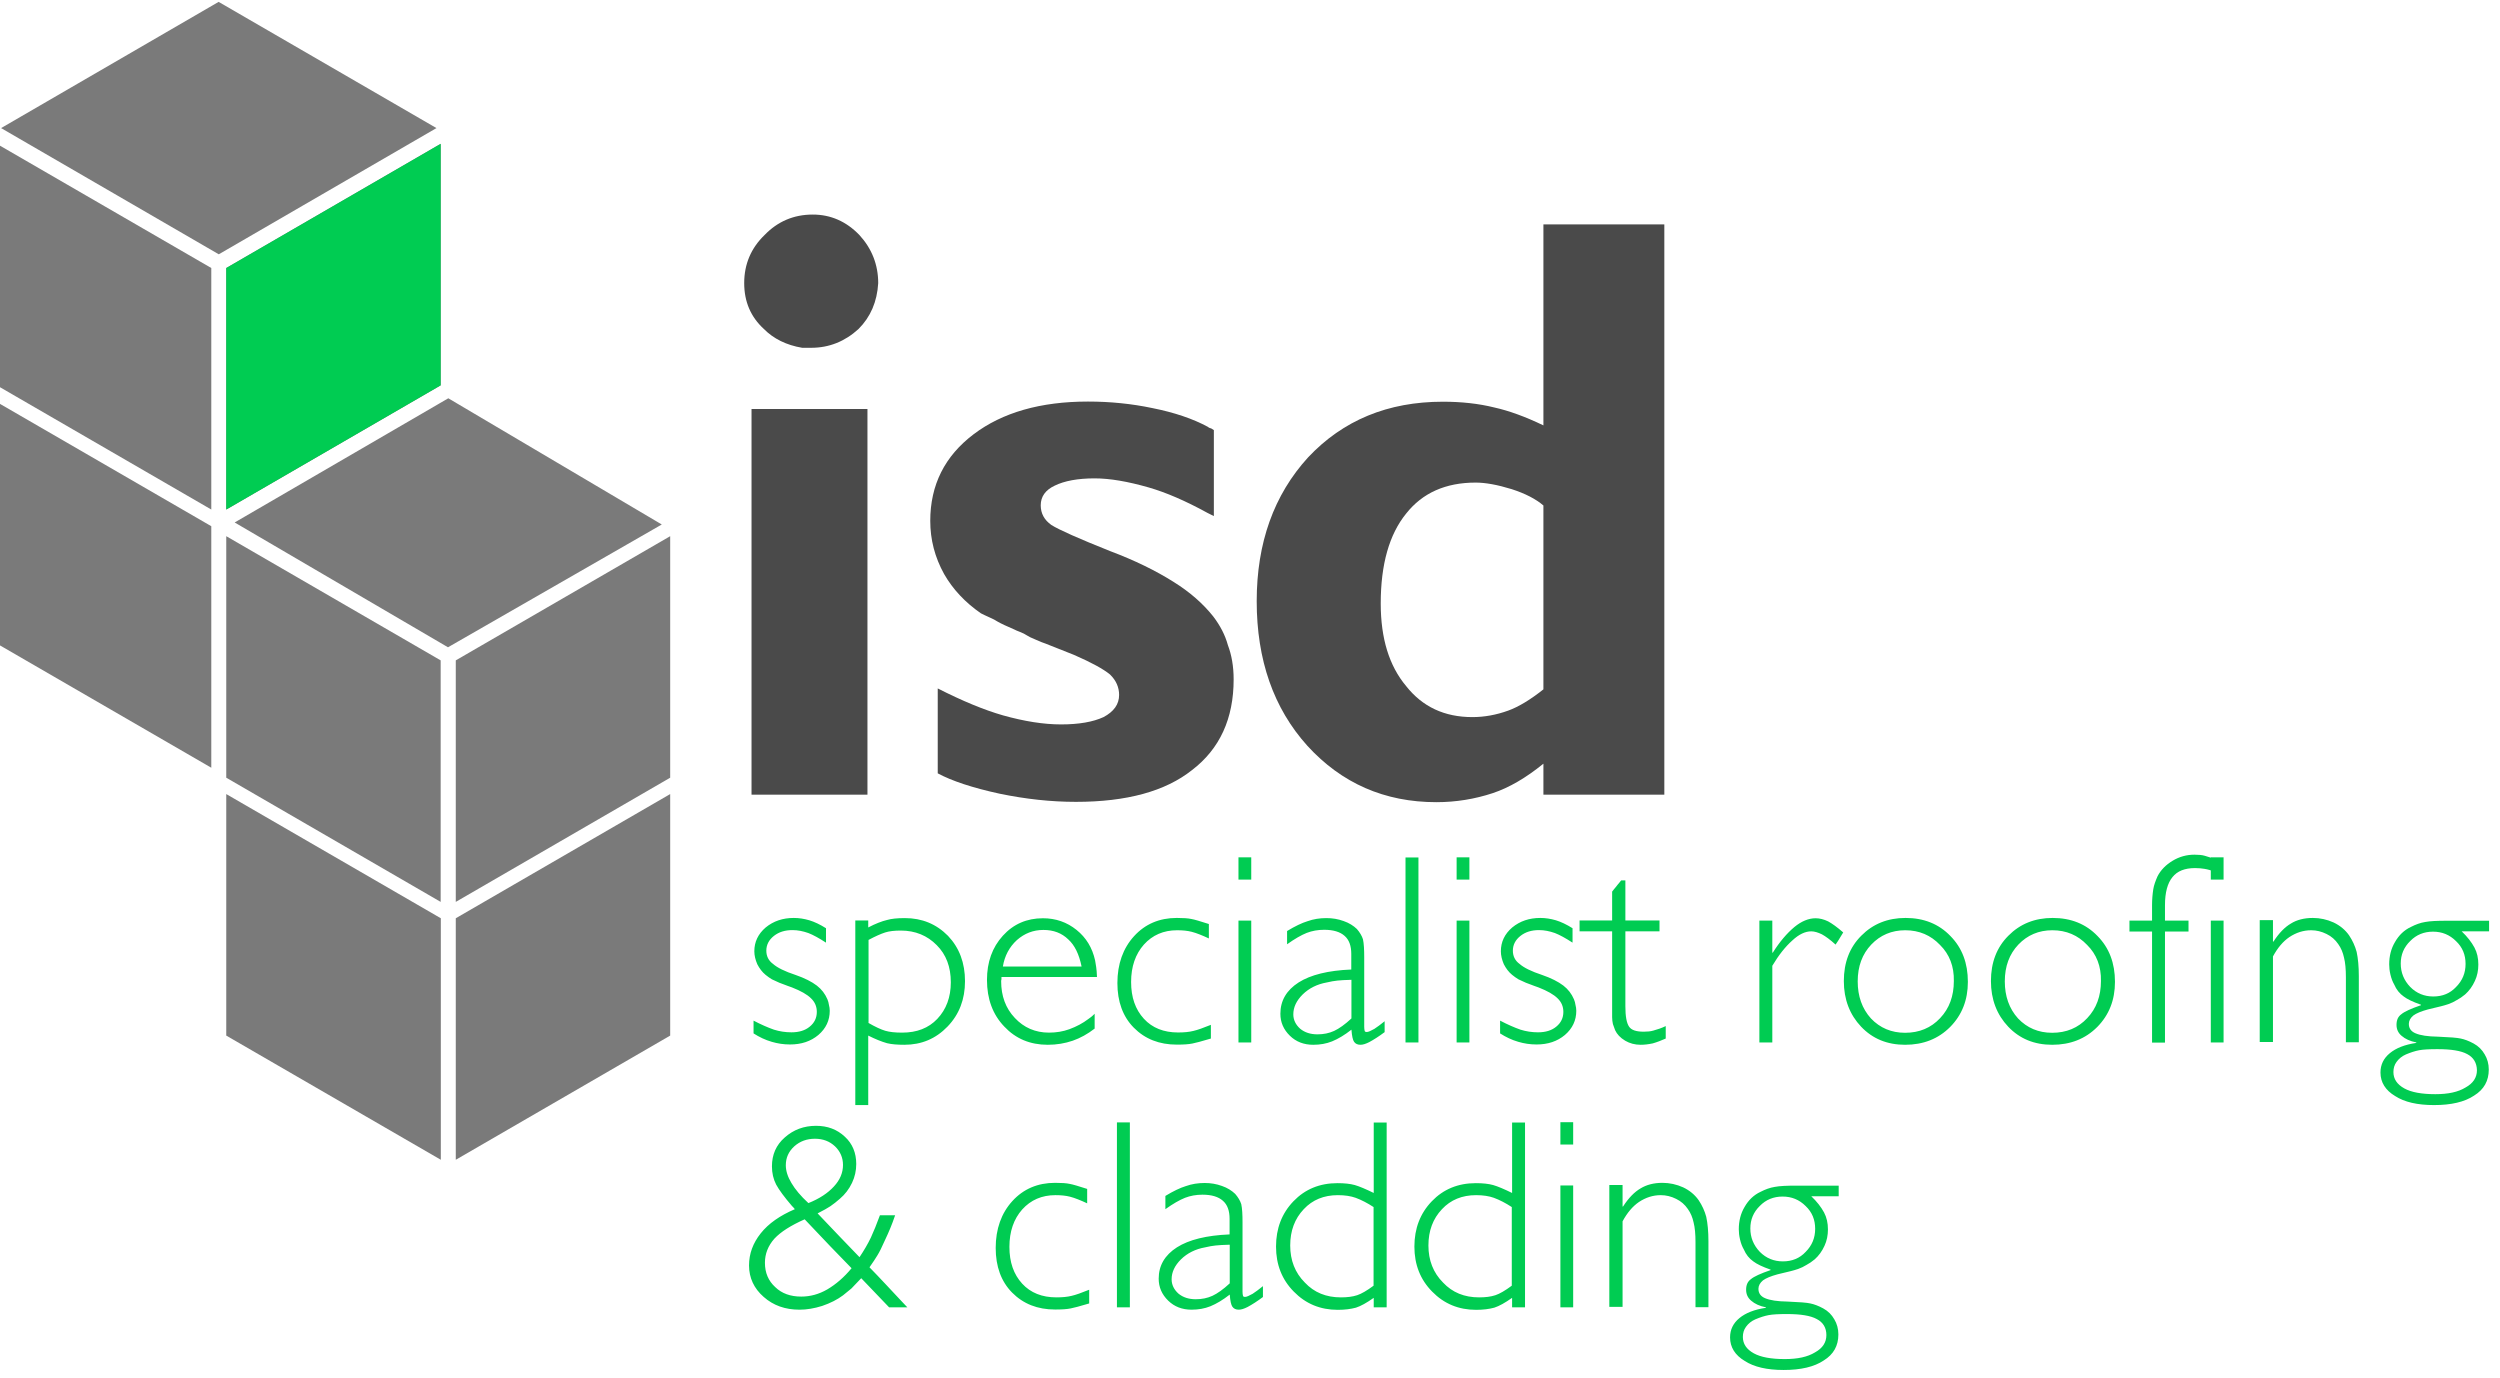
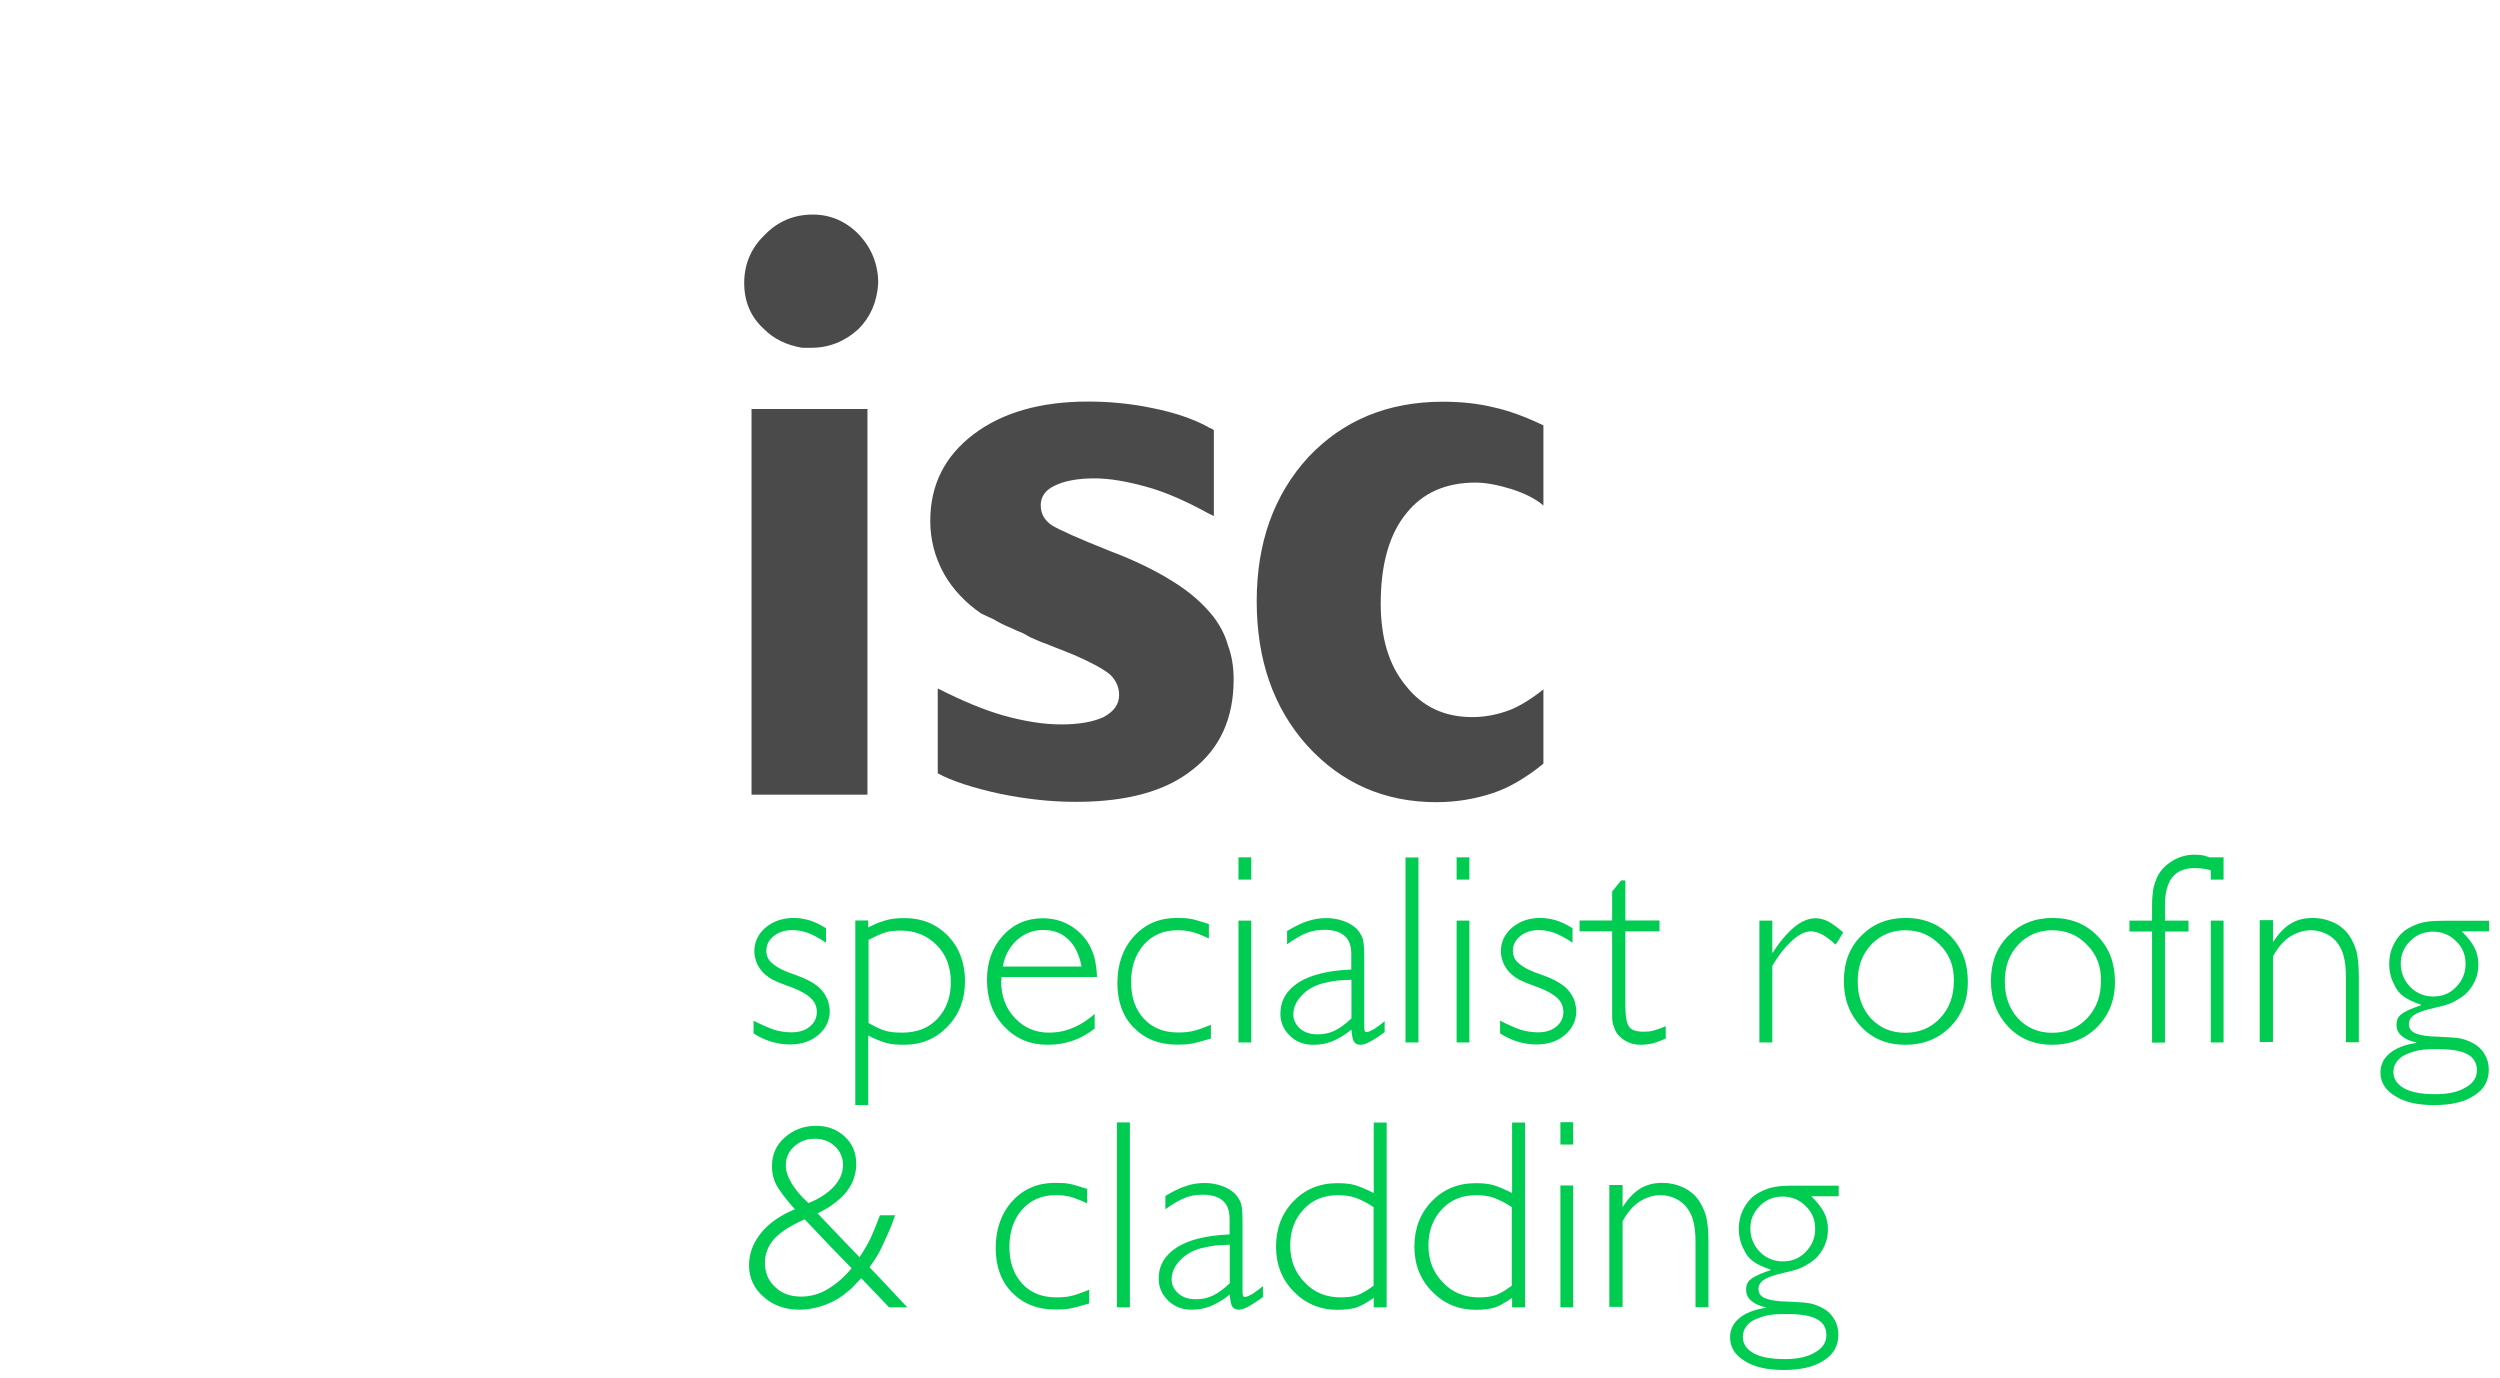
<svg xmlns="http://www.w3.org/2000/svg" xmlns:xlink="http://www.w3.org/1999/xlink" viewBox="0 0 160.44 88.44">
  <defs>
    <path id="a" d="M0 0h107.72v74.55H0z" />
  </defs>
  <clipPath id="b">
    <use xlink:href="#a" overflow="visible" />
  </clipPath>
  <g clip-path="url(#b)">
    <defs>
      <path id="c" d="M47.62 13.61h59.24v37.98H47.62z" />
    </defs>
    <clipPath id="d">
      <use xlink:href="#c" overflow="visible" />
    </clipPath>
    <g clip-path="url(#d)">
      <path d="M55.1 21.11c-.87.8-1.89 1.21-3.04 1.21h-.58c-1.01-.17-1.84-.58-2.46-1.21-.84-.77-1.26-1.75-1.26-2.94 0-1.22.44-2.25 1.31-3.09.84-.87 1.87-1.31 3.09-1.31 1.15 0 2.15.44 2.99 1.31.8.87 1.21 1.91 1.21 3.09-.07 1.19-.49 2.17-1.26 2.94zM55.68 51h-7.45V26.25H55.67V51z" fill="#4a4a4a" />
    </g>
    <g clip-path="url(#d)">
      <path d="M77.9 33.12l-.42-.21c-1.4-.77-2.66-1.31-3.77-1.63-1.33-.38-2.48-.58-3.46-.58-1.08 0-1.94.16-2.57.47-.59.28-.89.7-.89 1.26 0 .52.23.94.68 1.26.49.31 1.75.87 3.78 1.68 1.57.59 2.94 1.26 4.09 1.99 1.01.63 1.85 1.36 2.52 2.2.45.59.77 1.21.94 1.84.24.63.37 1.36.37 2.2 0 2.52-.89 4.46-2.67 5.82-1.71 1.36-4.19 2.04-7.45 2.04-1.61 0-3.23-.18-4.88-.52-1.75-.38-3.08-.82-3.99-1.31v-5.45c1.57.8 2.97 1.38 4.19 1.73 1.36.38 2.6.58 3.72.58 1.15 0 2.06-.16 2.73-.47.66-.35 1-.82 1-1.42 0-.49-.19-.93-.58-1.31-.42-.35-1.19-.77-2.31-1.26-.35-.14-.96-.38-1.84-.73-.1-.03-.31-.11-.6-.24-.3-.12-.5-.22-.6-.29-.1-.07-.24-.14-.42-.21-.18-.07-.3-.12-.37-.16-.49-.21-.86-.38-1.1-.52-.1-.07-.27-.16-.5-.26-.23-.1-.41-.19-.55-.26-1.01-.7-1.8-1.54-2.36-2.52-.6-1.08-.89-2.22-.89-3.41 0-2.31.93-4.16 2.78-5.56 1.85-1.4 4.3-2.1 7.34-2.1 1.43 0 2.81.14 4.14.42 1.4.28 2.59.68 3.57 1.21.03.04.1.07.21.1l.16.1v5.52z" fill="#4a4a4a" />
    </g>
    <g clip-path="url(#d)">
-       <path d="M106.81 51h-7.76v-1.99c-1.12.91-2.2 1.54-3.25 1.89-1.15.38-2.36.58-3.62.58-3.32 0-6.08-1.21-8.28-3.62-2.17-2.41-3.25-5.51-3.25-9.28 0-3.74 1.1-6.82 3.3-9.23 2.24-2.38 5.12-3.57 8.65-3.57 1.19 0 2.29.12 3.3.37.94.21 1.99.59 3.15 1.15V14.4h7.76V51zm-7.76-18.56c-.49-.42-1.17-.77-2.04-1.05-.91-.28-1.68-.42-2.31-.42-1.92 0-3.41.66-4.46 1.99-1.08 1.33-1.63 3.25-1.63 5.77 0 2.24.54 4 1.63 5.3 1.05 1.33 2.46 1.99 4.25 1.99.77 0 1.54-.14 2.31-.42.66-.24 1.42-.7 2.25-1.36v-11.8z" fill="#4a4a4a" />
+       <path d="M106.81 51h-7.76v-1.99c-1.12.91-2.2 1.54-3.25 1.89-1.15.38-2.36.58-3.62.58-3.32 0-6.08-1.21-8.28-3.62-2.17-2.41-3.25-5.51-3.25-9.28 0-3.74 1.1-6.82 3.3-9.23 2.24-2.38 5.12-3.57 8.65-3.57 1.19 0 2.29.12 3.3.37.94.21 1.99.59 3.15 1.15V14.4V51zm-7.76-18.56c-.49-.42-1.17-.77-2.04-1.05-.91-.28-1.68-.42-2.31-.42-1.92 0-3.41.66-4.46 1.99-1.08 1.33-1.63 3.25-1.63 5.77 0 2.24.54 4 1.63 5.3 1.05 1.33 2.46 1.99 4.25 1.99.77 0 1.54-.14 2.31-.42.66-.24 1.42-.7 2.25-1.36v-11.8z" fill="#4a4a4a" />
    </g>
  </g>
-   <path clip-path="url(#b)" fill="#7a7a7a" d="M0 24.85l13.56 7.85V17.2L0 9.35zM0 41.42l13.56 7.85v-15.5L0 25.92zM28.28 57.88l-13.76-7.97v-15.5l13.76 7.97zM14.52 66.46l13.77 7.97v-15.5l-13.77-7.97zM14.52 32.7l13.76-7.97V9.23L14.52 17.2zM29.25 42.38v15.5l13.76-7.97v-15.5zM29.25 58.93v15.5l13.76-7.97v-15.5zM15.06 33.53l13.71-7.97 13.7 8.1-13.72 7.88zM14.03.12L.07 8.22l13.97 8.1 13.97-8.1z" />
  <g fill="#00cc52">
    <path d="M53 60.49c-.43-.28-.81-.49-1.12-.61-.34-.12-.68-.19-1.02-.19-.48 0-.87.12-1.19.37-.33.26-.49.58-.49.95 0 .35.14.64.43.85.27.24.75.48 1.45.71.58.2 1.03.43 1.36.68.31.24.53.53.68.88.05.11.08.24.1.37.03.11.05.24.05.37 0 .61-.24 1.13-.73 1.55-.49.41-1.09.61-1.82.61-.41 0-.8-.06-1.17-.17-.42-.12-.81-.31-1.17-.54v-.82c.48.25.91.44 1.31.58.35.11.73.17 1.12.17.49 0 .88-.12 1.17-.36.31-.25.46-.57.46-.95 0-.34-.12-.63-.37-.87-.25-.25-.66-.48-1.22-.7-.07-.02-.16-.06-.28-.1-.12-.05-.19-.07-.21-.08-.03-.01-.09-.03-.16-.06s-.13-.05-.16-.06c-.18-.08-.34-.15-.48-.22-.14-.08-.27-.18-.41-.29-.22-.18-.39-.41-.53-.68-.12-.28-.19-.56-.19-.83 0-.6.24-1.11.73-1.53.5-.41 1.1-.61 1.8-.61.33 0 .66.05 1 .15.33.1.69.27 1.07.51v.92zM55.72 59.52c.46-.24.87-.4 1.21-.48.27-.08.65-.12 1.14-.12 1.1 0 2.02.38 2.77 1.14.73.77 1.09 1.74 1.09 2.91 0 1.16-.37 2.13-1.12 2.91-.75.78-1.67 1.17-2.77 1.17-.45 0-.82-.03-1.11-.1-.36-.1-.77-.27-1.21-.49v4.46h-.83V59.07h.83v.45zm0 6.12c.45.26.82.43 1.09.51.27.08.63.12 1.09.12.94 0 1.69-.29 2.25-.88.58-.61.87-1.4.87-2.35 0-.99-.3-1.78-.9-2.38-.61-.62-1.38-.94-2.31-.94-.42 0-.75.04-1 .12-.28.09-.64.25-1.07.48v5.32zM64.27 62.68v.17c-.01.03-.02.07-.02.12 0 .95.29 1.74.88 2.36.58.62 1.31.94 2.19.94.46 0 .9-.07 1.31-.22.46-.17.87-.39 1.21-.65.03-.02.1-.07.19-.14.04-.03.12-.1.22-.2v.95c-.45.35-.92.61-1.41.78-.5.17-1.03.26-1.6.26-1.13 0-2.06-.39-2.79-1.17-.74-.77-1.11-1.77-1.11-2.99 0-1.15.34-2.09 1.02-2.84.68-.75 1.54-1.12 2.57-1.12.82 0 1.54.25 2.16.75.61.49 1.01 1.14 1.19 1.96.01.06.03.2.07.43.02.14.04.35.05.63h-6.13zm5.14-.66c-.16-.78-.44-1.36-.85-1.73-.42-.41-.95-.61-1.6-.61-.65 0-1.21.22-1.7.65-.49.45-.79 1.02-.9 1.7h5.05zM77.59 60.23c-.43-.2-.8-.35-1.11-.43-.27-.07-.58-.1-.94-.1-.87 0-1.58.31-2.13.92-.54.61-.82 1.41-.82 2.4 0 .98.27 1.76.82 2.36.54.59 1.28.88 2.19.88.39 0 .71-.03.99-.1.26-.06.63-.19 1.12-.39v.88c-.61.18-1.01.29-1.19.32-.24.05-.57.07-1 .07-1.12 0-2.04-.36-2.76-1.09-.7-.71-1.05-1.67-1.05-2.86 0-1.22.36-2.23 1.07-3.01.71-.78 1.63-1.17 2.74-1.17.41 0 .73.02.95.07.18.03.55.14 1.11.32v.93zM80.3 56.45h-.82v-1.43h.82v1.43zm0 10.45h-.82v-7.82h.82v7.82zM88.87 66.23c-.36.27-.7.49-1 .65-.22.11-.4.17-.56.17-.18 0-.32-.06-.41-.19-.08-.11-.14-.37-.17-.78-.43.34-.85.59-1.24.75-.37.15-.78.22-1.21.22-.6 0-1.1-.19-1.5-.58-.41-.4-.61-.87-.61-1.41 0-.84.39-1.51 1.17-2.01.77-.49 1.9-.77 3.38-.83v-1c0-.52-.14-.91-.43-1.16-.29-.26-.73-.39-1.31-.39-.41 0-.78.07-1.12.2-.35.14-.77.38-1.26.73v-.85c.51-.31.95-.52 1.31-.63.39-.14.79-.2 1.21-.2.39 0 .75.06 1.11.19.35.12.63.3.85.51.19.22.32.44.39.66.06.28.08.67.08 1.16v4.45c0 .11.01.2.03.27.01.05.06.07.14.07.09 0 .25-.07.48-.2.19-.12.41-.29.66-.49v.69zm-2.14-3.35c-.41.01-.71.03-.9.05-.2.02-.43.06-.68.12-.62.11-1.14.37-1.55.77-.4.4-.6.82-.6 1.28 0 .35.15.66.44.92.29.24.66.36 1.11.36.39 0 .74-.07 1.07-.22.32-.15.69-.41 1.11-.8v-2.48zM91.03 66.9h-.83V55.03h.83V66.9zM94.3 56.45h-.82v-1.43h.82v1.43zm0 10.45h-.82v-7.82h.82v7.82zM100.91 60.49c-.43-.28-.81-.49-1.12-.61-.34-.12-.68-.19-1.02-.19-.48 0-.87.12-1.19.37-.33.26-.49.58-.49.95 0 .35.14.64.43.85.27.24.75.48 1.45.71.58.2 1.03.43 1.36.68.31.24.53.53.68.88.05.11.08.24.1.37.03.11.05.24.05.37 0 .61-.24 1.13-.73 1.55-.49.41-1.09.61-1.82.61-.41 0-.8-.06-1.17-.17-.42-.12-.81-.31-1.17-.54v-.82c.48.25.91.44 1.31.58.35.11.73.17 1.12.17.49 0 .88-.12 1.17-.36.31-.25.46-.57.46-.95 0-.34-.12-.63-.37-.87-.25-.25-.66-.48-1.22-.7-.07-.02-.16-.06-.28-.1-.12-.05-.19-.07-.21-.08-.03-.01-.09-.03-.16-.06s-.13-.05-.16-.06c-.18-.08-.34-.15-.48-.22-.14-.08-.27-.18-.41-.29-.22-.18-.39-.41-.53-.68-.12-.28-.19-.56-.19-.83 0-.6.24-1.11.73-1.53.5-.41 1.1-.61 1.8-.61.33 0 .66.05 1 .15.33.1.69.27 1.07.51v.92zM104.31 59.07h2.19v.7h-2.19v4.81c0 .65.08 1.08.24 1.31.15.22.46.32.94.32.24 0 .44-.02.61-.07.26-.07.53-.16.8-.29v.8c-.27.12-.55.23-.83.31-.28.06-.54.09-.78.09-.37 0-.7-.09-.99-.26-.32-.19-.53-.42-.65-.68-.06-.15-.1-.28-.14-.39-.03-.14-.05-.28-.05-.44v-5.51h-2.09v-.7h2.09v-1.85c.08-.1.16-.21.25-.31.08-.11.16-.2.21-.26.06-.07.1-.12.12-.15h.27v2.57zM117.8 60.62c-.34-.31-.64-.53-.88-.66-.25-.12-.48-.19-.68-.19-.39 0-.79.19-1.21.58-.45.4-.88.94-1.29 1.63v4.92h-.83v-7.82h.83v2.06h.03c.44-.7.91-1.25 1.39-1.65.45-.37.91-.56 1.36-.56.26 0 .53.07.8.2.26.14.58.37.97.71-.27.45-.43.71-.49.78zM125.15 65.91c-.76.76-1.72 1.14-2.89 1.14-1.15 0-2.09-.39-2.82-1.16s-1.11-1.75-1.11-2.93c0-1.19.37-2.16 1.12-2.91.75-.76 1.7-1.14 2.84-1.14 1.18 0 2.14.39 2.88 1.16.75.76 1.12 1.74 1.12 2.94 0 1.17-.38 2.13-1.14 2.9zm-.65-5.27c-.59-.62-1.33-.94-2.23-.94-.87 0-1.6.31-2.18.92s-.87 1.4-.87 2.36c0 .95.28 1.75.85 2.38.58.61 1.31.92 2.19.92.91 0 1.66-.31 2.25-.94.59-.62.88-1.42.88-2.38.02-.94-.28-1.72-.89-2.32zM134.59 65.91c-.76.76-1.72 1.14-2.89 1.14-1.15 0-2.09-.39-2.82-1.16s-1.11-1.75-1.11-2.93c0-1.19.37-2.16 1.12-2.91.75-.76 1.7-1.14 2.84-1.14 1.18 0 2.14.39 2.88 1.16.75.76 1.12 1.74 1.12 2.94 0 1.17-.38 2.13-1.14 2.9zm-.65-5.27c-.59-.62-1.33-.94-2.23-.94-.87 0-1.6.31-2.18.92s-.87 1.4-.87 2.36c0 .95.28 1.75.85 2.38.58.61 1.31.92 2.19.92.91 0 1.66-.31 2.25-.94.59-.62.88-1.42.88-2.38.02-.94-.28-1.72-.89-2.32zM142.26 55.98c-.32-.11-.58-.19-.78-.22-.18-.03-.39-.05-.61-.05-.66 0-1.14.19-1.45.58-.32.39-.48.99-.48 1.8v.99h1.51v.7h-1.51v7.13h-.83v-7.13h-1.45v-.7h1.45v-.98c0-.37.03-.72.08-1.04.04-.25.14-.52.27-.82.21-.41.54-.74.97-1 .43-.26.9-.39 1.4-.39.27 0 .49.02.66.07.23.06.48.15.77.27v.79z" />
    <path d="M142.7 56.45h-.82v-1.43h.82v1.43zm0 10.45h-.82v-7.82h.82v7.82zM145.87 60.43h.03c.36-.56.74-.94 1.12-1.16.38-.24.86-.36 1.41-.36.46 0 .91.1 1.33.29.42.2.75.48.99.82.23.34.39.7.49 1.07.09.42.14.94.14 1.56v4.24h-.83v-4.17c0-.53-.04-.95-.12-1.26-.07-.33-.19-.62-.37-.87-.19-.28-.44-.5-.75-.65-.32-.16-.65-.24-.99-.24-.5 0-.96.15-1.4.44-.41.28-.76.7-1.05 1.24v5.49h-.85v-7.82h.85v1.38zM159.75 59.77h-1.77c.36.34.63.69.82 1.04.17.32.25.68.25 1.09 0 .37-.07.73-.22 1.05-.16.35-.37.64-.63.87-.18.15-.36.27-.53.36-.16.1-.34.19-.54.26-.17.06-.33.1-.48.14-.15.03-.42.1-.83.2-.44.12-.75.25-.94.39-.19.16-.29.34-.29.54 0 .28.14.48.42.6.32.14.8.21 1.45.22.76.03 1.25.07 1.46.12.24.05.52.15.83.32.31.17.54.4.71.7.17.28.26.61.26.97 0 .73-.31 1.28-.94 1.67-.61.41-1.47.61-2.57.61-1.07 0-1.9-.19-2.5-.58-.62-.37-.94-.88-.94-1.51 0-.5.2-.91.6-1.24.4-.33.96-.55 1.7-.66v-.03c-.4-.08-.71-.22-.95-.43-.21-.18-.32-.41-.32-.7 0-.31.1-.53.31-.68.2-.17.62-.36 1.26-.58v-.03c-.52-.18-.89-.36-1.11-.53-.26-.18-.47-.44-.61-.77-.1-.17-.18-.38-.24-.63s-.08-.47-.08-.66c0-.53.12-1.01.37-1.43.25-.44.59-.77 1.02-.97.31-.16.61-.27.92-.32.32-.06.77-.08 1.34-.08h2.76v.68zm-1.41 7.88c-.4-.22-1.04-.32-1.92-.32-.52 0-.91.02-1.17.07s-.54.14-.85.27c-.25.11-.45.27-.6.48-.14.19-.2.41-.2.65 0 .44.23.79.7 1.05.45.25 1.12.37 1.99.37.83 0 1.47-.14 1.94-.43.49-.27.73-.64.73-1.11-.01-.47-.22-.82-.62-1.03zm-.72-7.25c-.41-.41-.9-.61-1.48-.61s-1.07.2-1.46.6c-.41.4-.61.88-.61 1.45s.2 1.07.61 1.5c.41.41.9.61 1.48.61.59 0 1.08-.2 1.46-.61.41-.41.61-.9.61-1.48 0-.59-.2-1.07-.61-1.46zM57.45 77.98c-.11.33-.22.61-.31.83-.1.25-.23.53-.37.83-.18.41-.33.71-.46.92-.12.2-.29.46-.51.77.32.33.67.69 1.05 1.1s.67.72.88.94c.21.23.38.4.5.53h-1.17c-1.05-1.1-1.65-1.72-1.79-1.87-.39.41-.6.63-.63.66-.23.19-.41.34-.54.44-.36.27-.81.5-1.34.68-.51.16-.99.24-1.45.24-.92 0-1.68-.27-2.3-.82-.62-.54-.94-1.22-.94-2.02 0-.75.25-1.43.75-2.06s1.23-1.14 2.19-1.55c-.02-.03-.06-.07-.1-.12l-.08-.08c-.49-.57-.83-1.03-1.02-1.38-.18-.35-.27-.74-.27-1.17 0-.75.27-1.37.82-1.85.56-.5 1.23-.75 2.01-.75.74 0 1.35.23 1.85.7.49.45.73 1.04.73 1.75 0 .43-.09.83-.27 1.21-.19.4-.45.74-.78 1.02-.2.18-.41.34-.61.48-.17.11-.44.27-.82.46 1.01 1.07 1.91 2 2.69 2.81.28-.42.53-.84.73-1.26.18-.39.37-.86.58-1.43h.98zm-5.81.27c-.9.4-1.54.81-1.94 1.24-.41.46-.61.98-.61 1.55 0 .64.22 1.16.66 1.56.42.41.98.61 1.67.61.58 0 1.13-.15 1.67-.46.56-.33 1.08-.78 1.56-1.36-.81-.82-1.81-1.87-3.01-3.14zm1.88-2.11c.39-.42.58-.88.58-1.38 0-.46-.17-.86-.51-1.19-.35-.33-.78-.49-1.29-.49-.52 0-.96.16-1.33.49-.36.33-.54.73-.54 1.21 0 .36.12.74.36 1.14.24.41.6.84 1.09 1.29.7-.28 1.25-.64 1.64-1.07zM69.78 77.23c-.43-.2-.8-.35-1.11-.43-.27-.07-.58-.1-.94-.1-.87 0-1.58.31-2.13.92-.54.61-.82 1.41-.82 2.4 0 .98.27 1.76.82 2.36.54.59 1.28.88 2.19.88.39 0 .71-.03.99-.1.26-.06.63-.19 1.12-.39v.88c-.61.18-1.01.29-1.19.32-.24.05-.57.07-1 .07-1.12 0-2.04-.36-2.76-1.09-.7-.71-1.05-1.67-1.05-2.86 0-1.22.36-2.23 1.07-3.01.71-.78 1.63-1.17 2.74-1.17.41 0 .73.02.95.07.18.03.55.14 1.11.32v.93zM72.51 83.9h-.83V72.03h.83V83.9zM81.06 83.23c-.36.27-.7.49-1 .65-.22.11-.4.17-.56.17-.18 0-.32-.06-.41-.19-.08-.11-.14-.37-.17-.78-.43.34-.85.59-1.24.75-.37.15-.78.22-1.21.22-.6 0-1.1-.19-1.5-.58-.41-.4-.61-.87-.61-1.41 0-.84.39-1.51 1.17-2.01.77-.49 1.9-.77 3.38-.83v-1c0-.52-.14-.91-.43-1.16-.29-.26-.73-.39-1.31-.39-.41 0-.78.07-1.12.2-.35.14-.77.38-1.26.73v-.85c.51-.31.95-.52 1.31-.63.39-.14.79-.2 1.21-.2.39 0 .75.06 1.11.19.35.12.63.3.85.51.19.22.32.44.39.66.06.28.08.67.08 1.16v4.45c0 .11.01.2.03.27.01.05.06.07.14.07.09 0 .25-.07.48-.2.19-.12.41-.29.66-.49v.69zm-2.14-3.35c-.41.01-.71.03-.9.05-.2.02-.43.06-.68.12-.62.11-1.14.37-1.55.77-.4.4-.6.82-.6 1.28 0 .35.15.66.44.92.29.24.66.36 1.11.36.39 0 .74-.07 1.07-.22.32-.15.69-.41 1.11-.8v-2.48zM88.99 83.9h-.83v-.61c-.45.32-.83.53-1.14.63-.33.09-.72.14-1.17.14-1.12 0-2.06-.39-2.82-1.17-.76-.77-1.14-1.73-1.14-2.89s.37-2.13 1.12-2.91c.74-.77 1.68-1.16 2.82-1.16.45 0 .82.04 1.11.12.31.09.71.26 1.22.51v-4.52h.83V83.9zm-.83-6.43c-.4-.26-.78-.46-1.16-.6-.31-.11-.69-.17-1.14-.17-.9 0-1.63.3-2.19.9-.58.61-.87 1.39-.87 2.33 0 .95.31 1.75.94 2.38.6.64 1.37.95 2.31.95.4 0 .75-.04 1.05-.14.27-.09.62-.29 1.05-.61v-5.04zM97.87 83.9h-.83v-.61c-.45.32-.83.53-1.14.63-.33.09-.72.14-1.17.14-1.12 0-2.06-.39-2.82-1.17-.76-.77-1.14-1.73-1.14-2.89s.37-2.13 1.12-2.91c.74-.77 1.68-1.16 2.82-1.16.45 0 .82.04 1.11.12.31.09.71.26 1.22.51v-4.52h.83V83.9zm-.84-6.43c-.4-.26-.78-.46-1.16-.6-.31-.11-.69-.17-1.14-.17-.9 0-1.63.3-2.19.9-.58.61-.87 1.39-.87 2.33 0 .95.31 1.75.94 2.38.6.64 1.37.95 2.31.95.4 0 .75-.04 1.05-.14.27-.09.62-.29 1.05-.61v-5.04zM100.96 73.45h-.82v-1.43h.82v1.43zm0 10.45h-.82v-7.82h.82v7.82zM104.13 77.43h.03c.36-.56.74-.94 1.12-1.16.39-.24.86-.36 1.41-.36.46 0 .91.1 1.33.29.42.2.75.48.99.82.23.34.39.7.49 1.07.09.42.14.94.14 1.56v4.24h-.83v-4.17c0-.53-.04-.95-.12-1.26-.07-.33-.19-.62-.37-.87-.19-.28-.44-.5-.75-.65-.32-.16-.65-.24-.99-.24-.5 0-.96.15-1.4.44-.41.28-.76.7-1.05 1.24v5.49h-.85v-7.82h.85v1.38zM118.01 76.77h-1.77c.36.34.63.69.82 1.04.17.32.25.68.25 1.09 0 .37-.07.73-.22 1.05-.16.35-.37.64-.63.87-.18.15-.36.27-.53.36-.16.1-.34.19-.54.26-.17.06-.33.1-.48.14-.15.03-.42.1-.83.2-.44.12-.75.25-.94.39-.19.16-.29.34-.29.54 0 .28.14.48.42.6.32.14.8.21 1.45.22.76.03 1.25.07 1.46.12.24.05.52.15.83.32.31.17.54.4.71.7.17.28.26.61.26.97 0 .73-.31 1.28-.94 1.67-.61.41-1.47.61-2.57.61-1.07 0-1.9-.19-2.5-.58-.62-.37-.94-.88-.94-1.51 0-.5.2-.91.6-1.24.4-.33.96-.55 1.7-.66v-.03c-.4-.08-.71-.22-.95-.43-.21-.18-.32-.41-.32-.7 0-.31.1-.53.31-.68.2-.17.62-.36 1.26-.58v-.03c-.52-.18-.89-.36-1.11-.53-.26-.18-.47-.44-.61-.77-.1-.17-.18-.38-.24-.63s-.08-.47-.08-.66c0-.53.12-1.01.37-1.43.25-.44.59-.77 1.02-.97.31-.16.61-.27.92-.32.32-.06.77-.08 1.34-.08H118v.68zm-1.42 7.88c-.4-.22-1.04-.32-1.92-.32-.52 0-.91.02-1.17.07s-.54.14-.85.27c-.25.11-.45.27-.6.48-.14.19-.2.41-.2.65 0 .44.23.79.7 1.05.45.25 1.12.37 1.99.37.83 0 1.47-.14 1.94-.43.49-.27.73-.64.73-1.11 0-.47-.21-.82-.62-1.03zm-.71-7.25c-.41-.41-.9-.61-1.48-.61s-1.07.2-1.46.6c-.41.4-.61.88-.61 1.45s.2 1.07.61 1.5c.41.41.9.61 1.48.61.59 0 1.08-.2 1.46-.61.41-.41.61-.9.61-1.48 0-.59-.2-1.07-.61-1.46z" />
  </g>
-   <path fill="#00cc52" d="M14.52 32.7l13.76-7.97V9.23L14.52 17.2z" />
</svg>